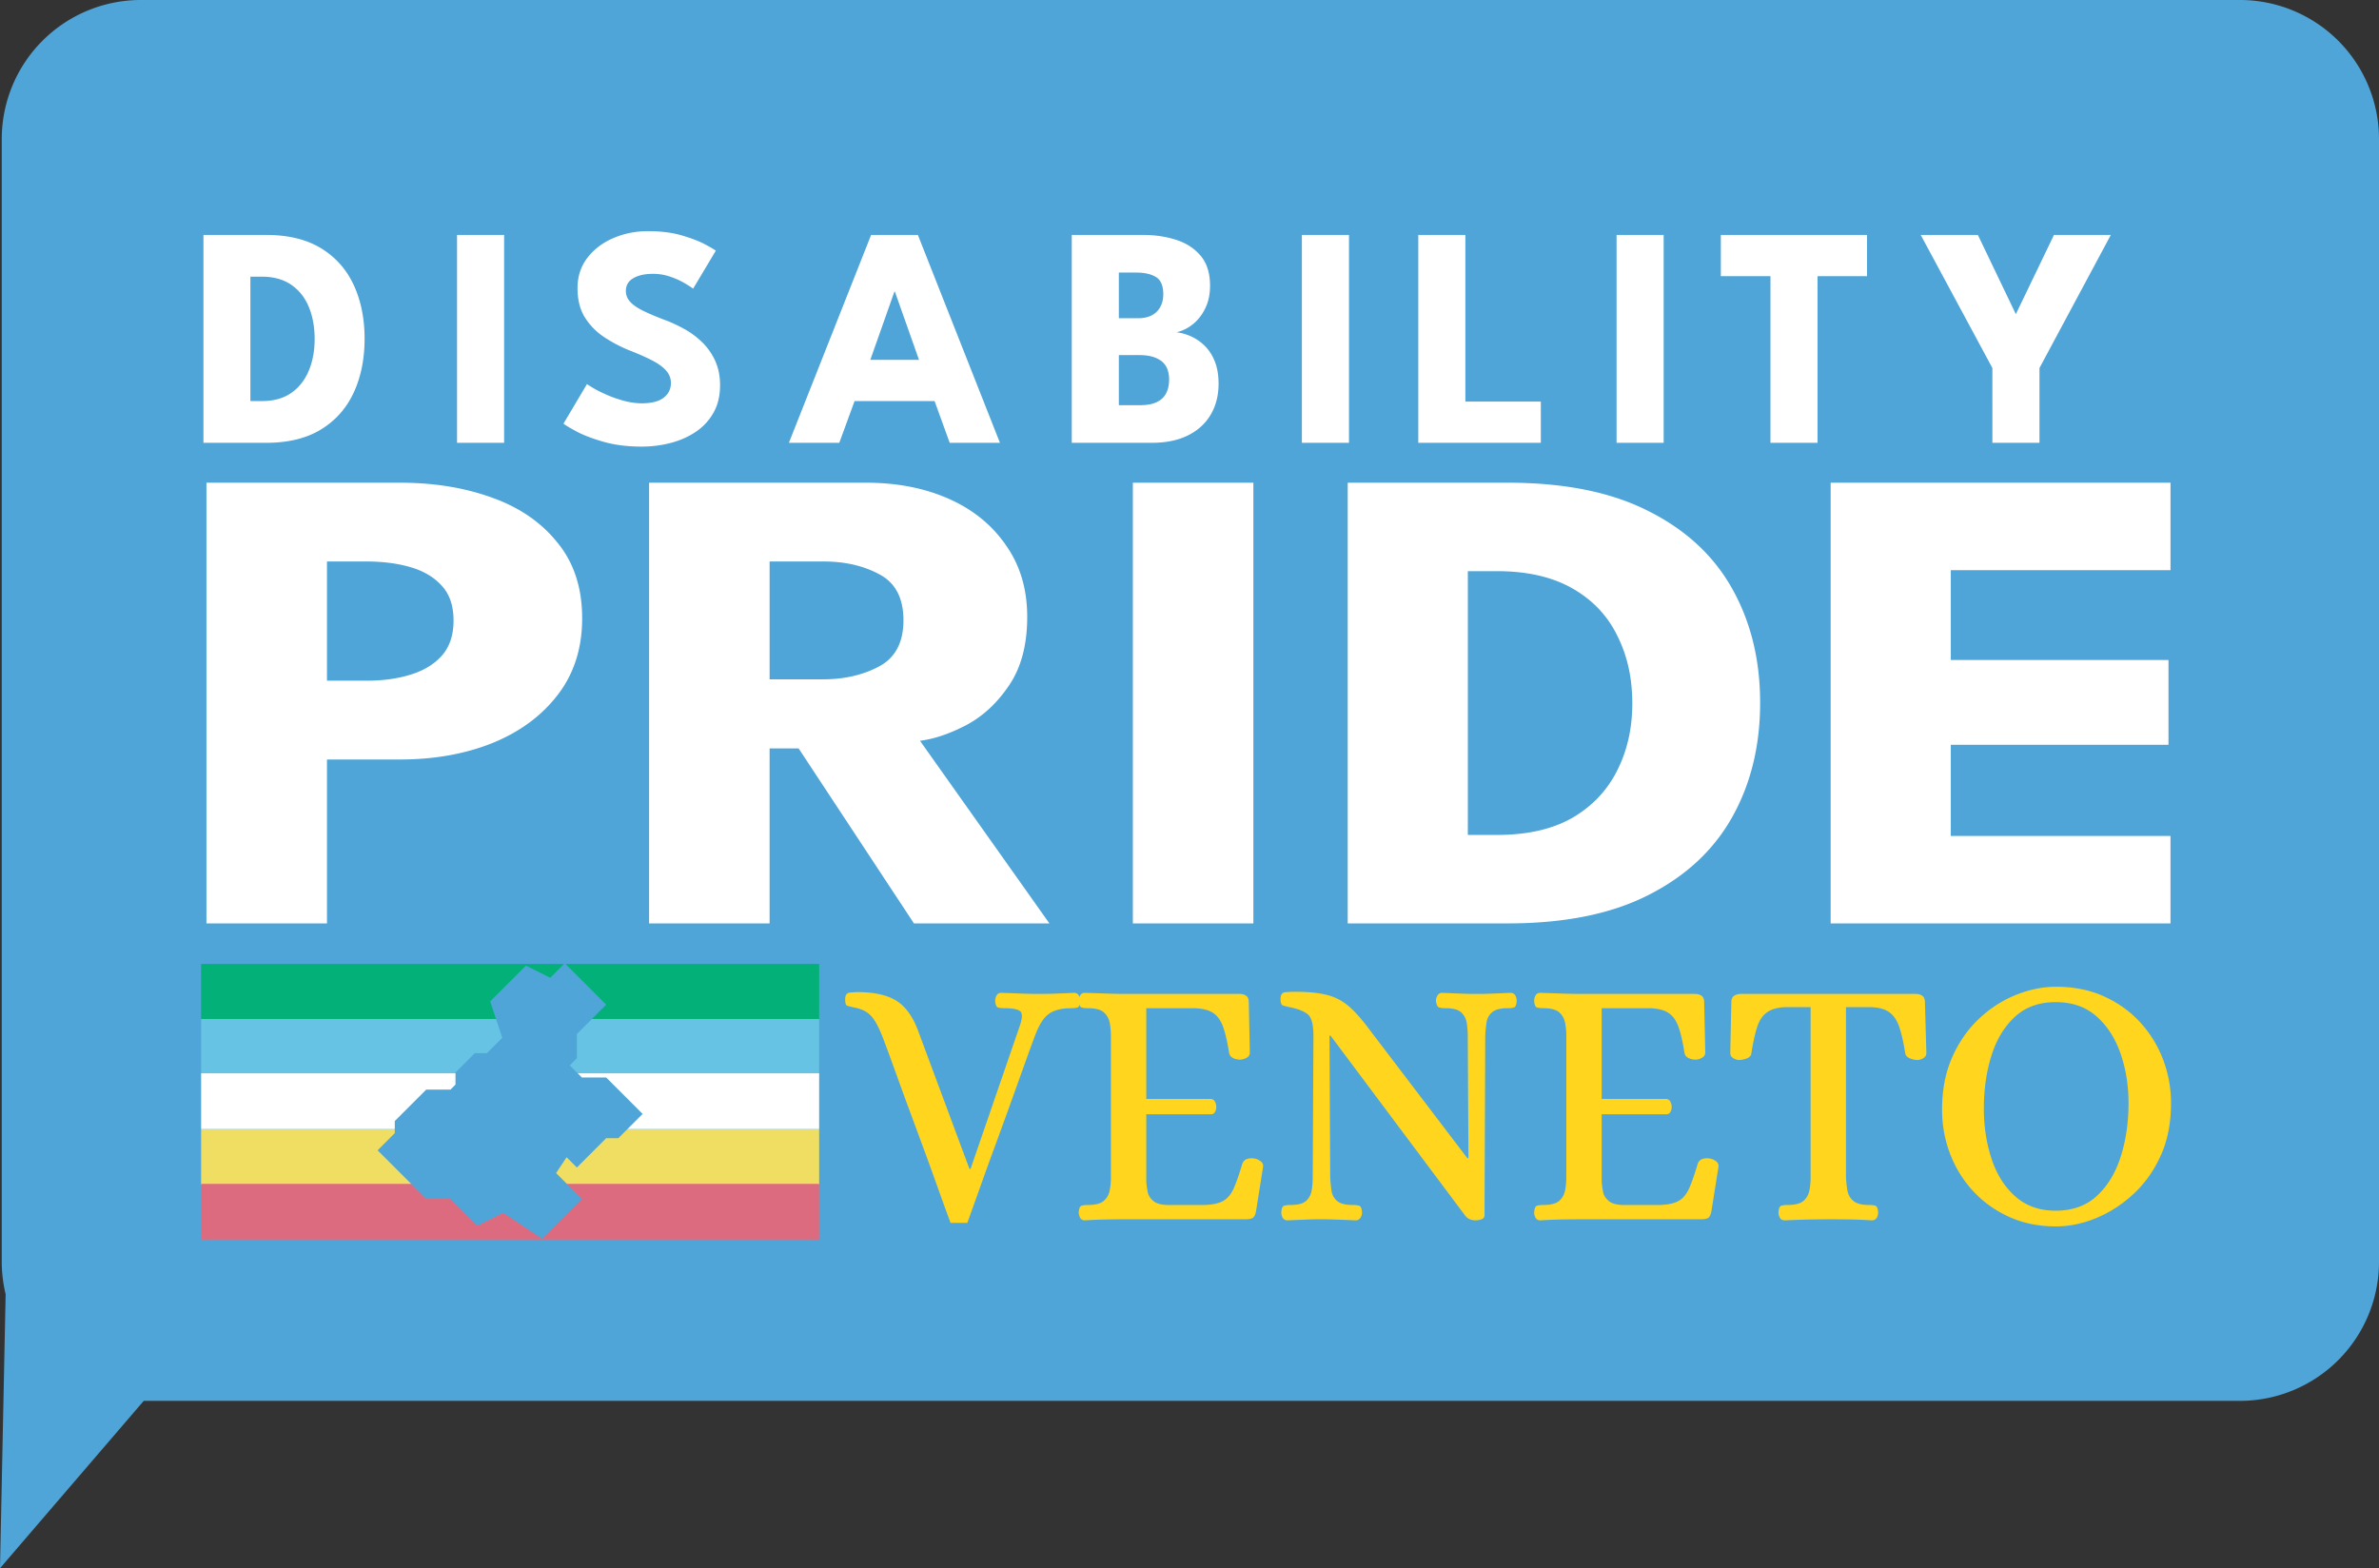
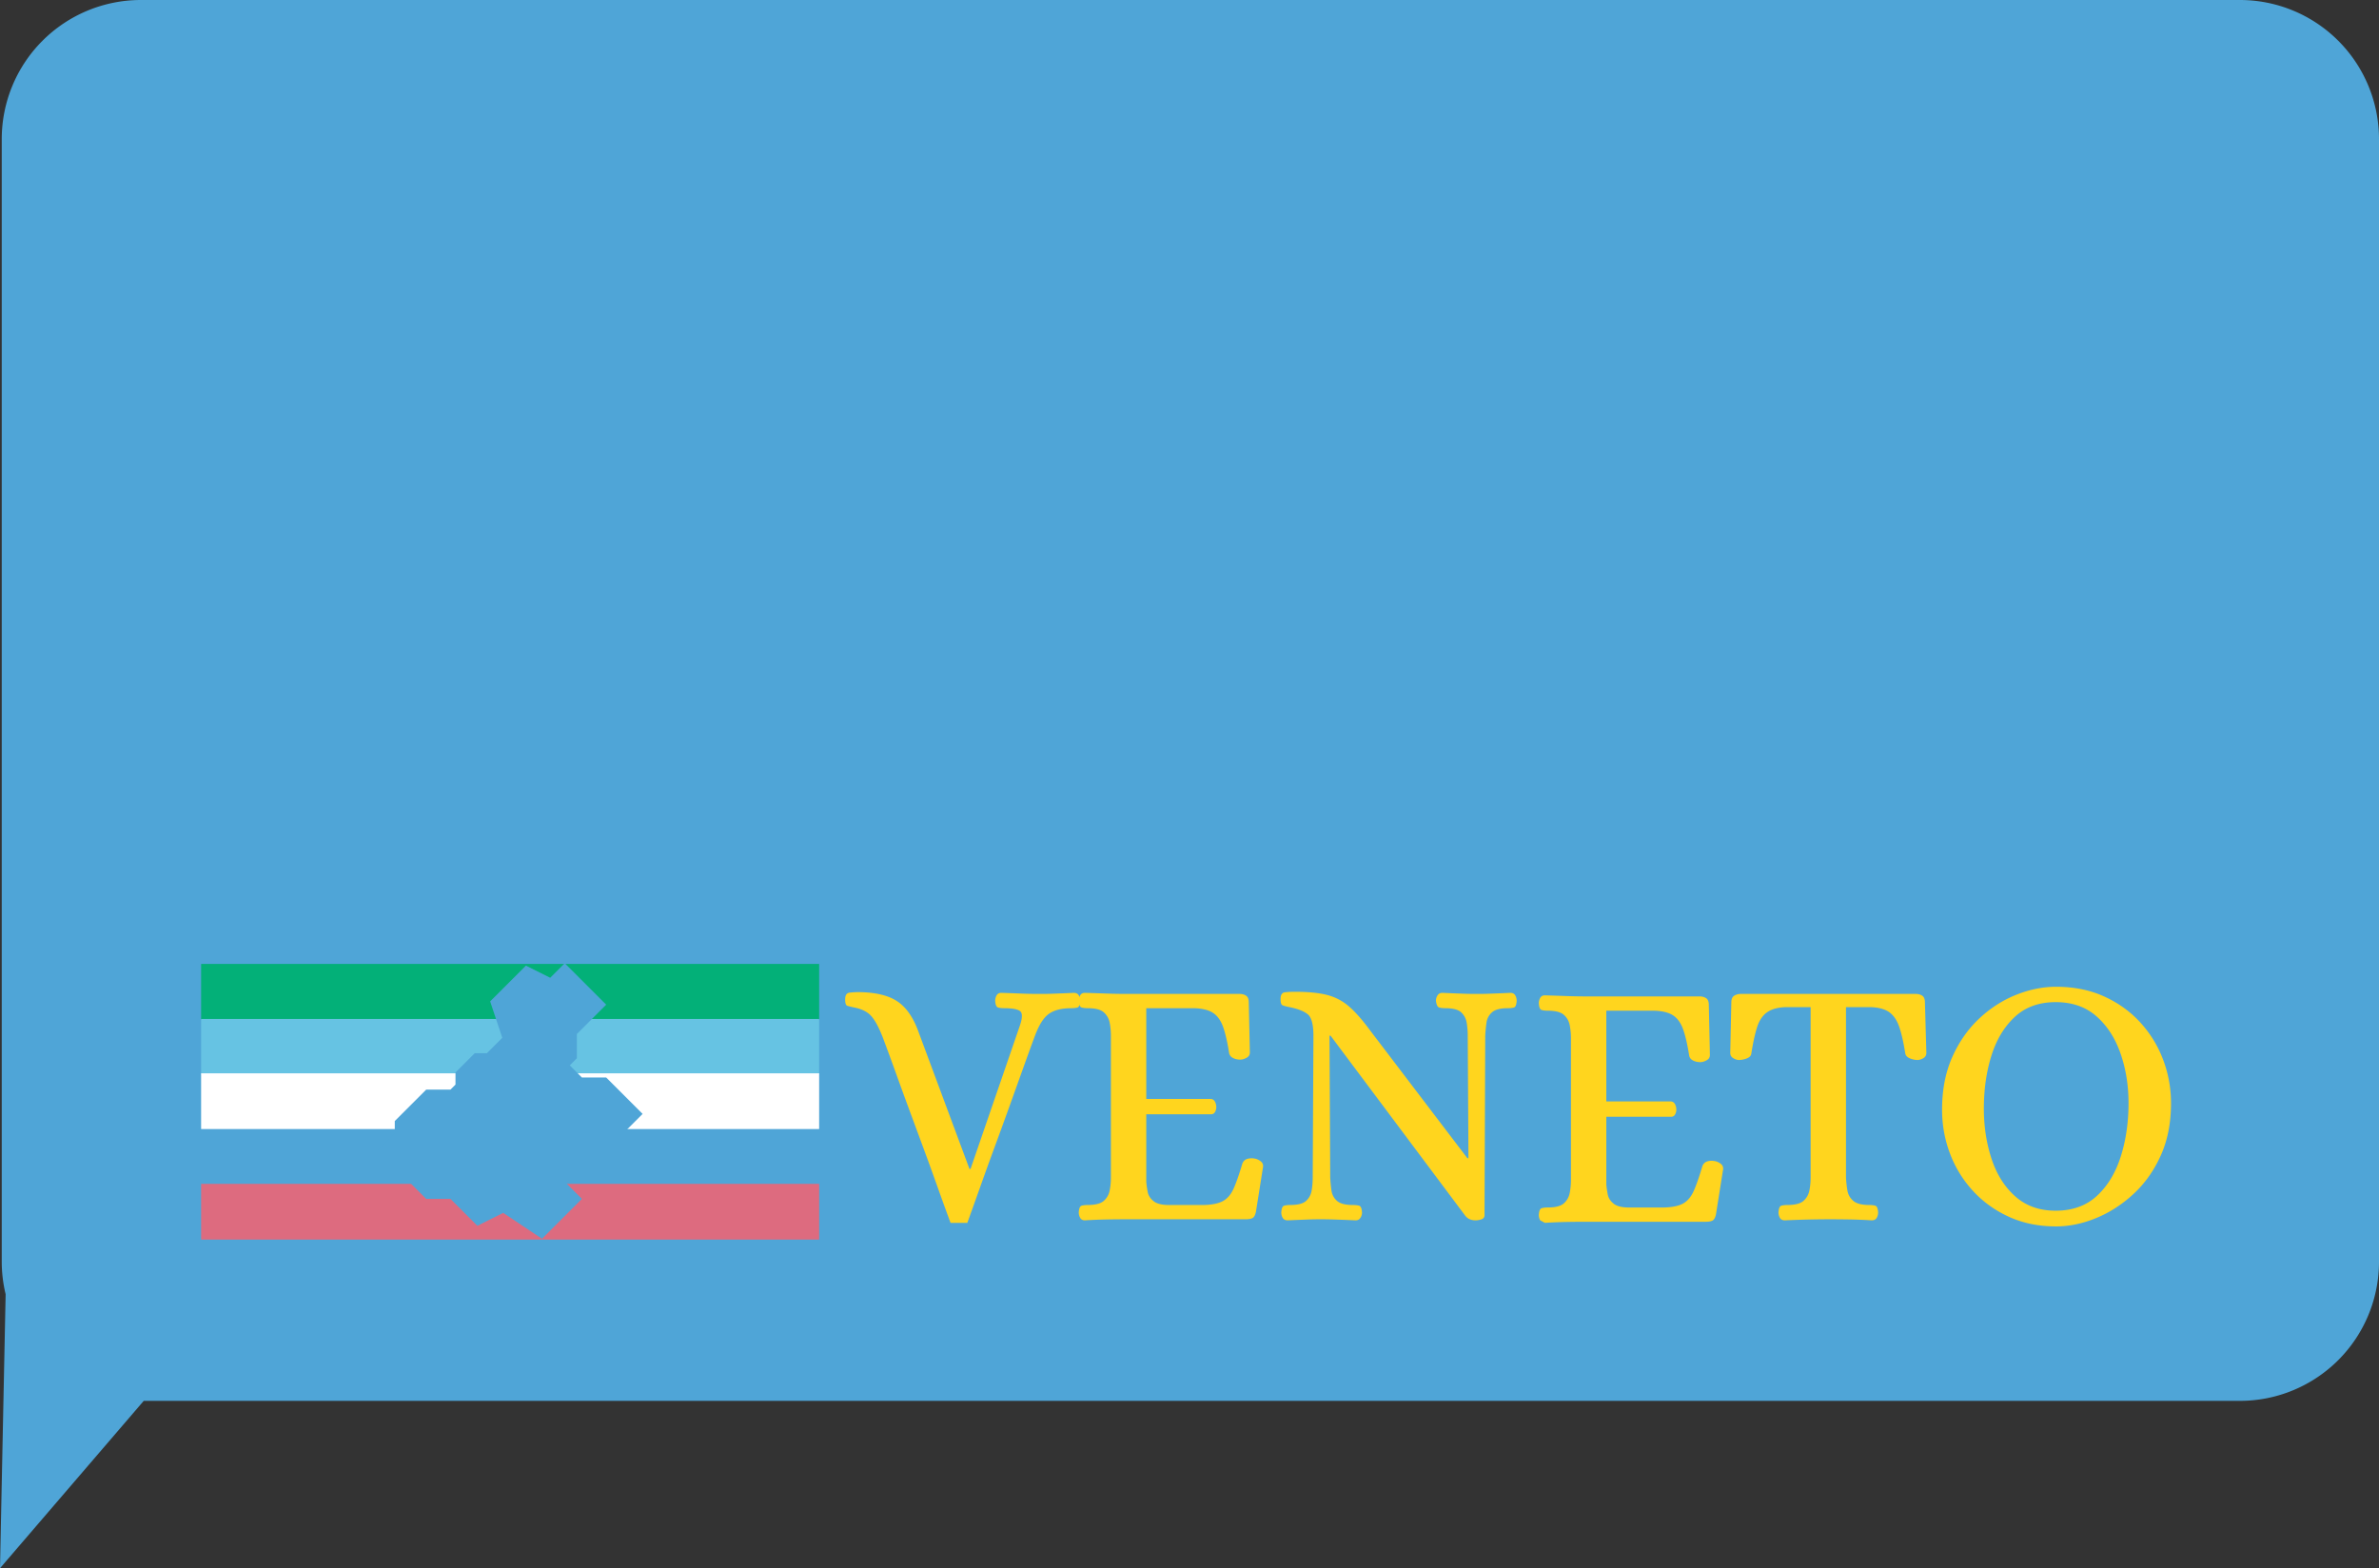
<svg xmlns="http://www.w3.org/2000/svg" viewBox="0 0 480.681 316.913">
  <rect x="0" y="0" width="480.681" height="316.913" fill="#333333" stroke="none" />
  <g fill="none" fill-rule="evenodd">
    <path d="M472.448 8.233A28.11 28.11 0 0 0 452.571 0H28.464A28.11 28.11 0 0 0 .354 28.11v226.869c0 2.231.271 4.433.784 6.566L0 316.913l29.04-33.824h423.531a28.11 28.11 0 0 0 28.11-28.11V28.11a28.11 28.11 0 0 0-8.233-19.877" fill="#4FA5D7" />
-     <path d="M50.592 55.91v25.142h2.291c2.398 0 4.38-.546 5.951-1.639 1.57-1.092 2.753-2.588 3.55-4.487.794-1.899 1.193-4.037 1.193-6.413 0-2.397-.387-4.545-1.163-6.445-.775-1.898-1.956-3.4-3.547-4.503-1.591-1.103-3.586-1.655-5.983-1.655h-2.292Zm-9.484-8.434h12.635c4.475 0 8.183.897 11.122 2.69s5.14 4.27 6.604 7.431c1.464 3.162 2.196 6.78 2.196 10.852 0 4.095-.733 7.723-2.197 10.884-1.463 3.162-3.665 5.644-6.603 7.448-2.938 1.803-6.646 2.705-11.122 2.705H41.106v-42.01ZM92.344 89.485h9.516V47.476h-9.516zM130.915 46.713c2.61 0 4.89.287 6.843.86 1.95.572 3.52 1.177 4.71 1.813 1.188.637 1.909 1.061 2.164 1.273l-4.583 7.67c-.34-.255-.918-.625-1.735-1.114-.816-.487-1.782-.923-2.896-1.305a10.66 10.66 0 0 0-3.484-.572c-1.634 0-2.955.292-3.963.875s-1.512 1.448-1.512 2.594c0 .785.27 1.49.812 2.116.54.626 1.369 1.22 2.482 1.782 1.115.563 2.53 1.173 4.249 1.83a29.113 29.113 0 0 1 4.424 2.037 16.49 16.49 0 0 1 3.644 2.785 12.332 12.332 0 0 1 2.498 3.707c.615 1.4.923 2.992.923 4.774 0 2.122-.435 3.962-1.305 5.521a11.247 11.247 0 0 1-3.548 3.867c-1.496 1.02-3.194 1.778-5.092 2.276-1.9.498-3.867.748-5.904.748-2.886 0-5.47-.329-7.75-.987-2.28-.657-4.121-1.368-5.521-2.132-1.4-.764-2.24-1.273-2.514-1.528l4.742-7.988c.254.191.748.5 1.48.923.732.425 1.628.865 2.689 1.321 1.06.457 2.19.843 3.389 1.162 1.199.317 2.382.477 3.549.477 1.952 0 3.416-.377 4.392-1.13.975-.753 1.463-1.745 1.463-2.976 0-.91-.307-1.729-.922-2.45-.616-.72-1.54-1.405-2.77-2.053-1.23-.647-2.768-1.33-4.614-2.052a28.901 28.901 0 0 1-5.172-2.706 13.025 13.025 0 0 1-3.898-3.978c-.998-1.59-1.496-3.565-1.496-5.919 0-2.355.663-4.397 1.989-6.126s3.076-3.06 5.252-3.995c2.174-.933 4.503-1.4 6.985-1.4M175.85 72.714h9.834l-4.869-13.78h-.096l-4.869 13.78Zm.16-25.237h9.451l16.581 42.01H191.89l-3.055-8.435h-16.168l-3.087 8.434h-10.184l16.613-42.009ZM226.067 81.88h4.33c1.357 0 2.466-.207 3.325-.62.858-.414 1.49-1.008 1.893-1.782.403-.775.605-1.703.605-2.785 0-1.697-.525-2.944-1.576-3.74-1.05-.795-2.519-1.193-4.407-1.193h-4.17v10.12Zm0-17.567h3.851c1.125 0 2.064-.202 2.816-.605a4.098 4.098 0 0 0 1.72-1.703c.391-.731.588-1.575.588-2.53 0-1.718-.488-2.88-1.464-3.485-.976-.604-2.313-.906-4.01-.906h-3.5v9.229Zm-9.516-16.836h14.418c2.398 0 4.62.329 6.668.987 2.047.658 3.702 1.734 4.964 3.23 1.262 1.496 1.893 3.517 1.893 6.063 0 1.676-.313 3.172-.939 4.487-.626 1.316-1.453 2.392-2.482 3.23-1.029.839-2.149 1.396-3.358 1.67 1.061.129 2.095.43 3.103.908a9.458 9.458 0 0 1 2.737 1.974c.817.838 1.464 1.877 1.941 3.118.478 1.24.718 2.71.718 4.408 0 2.355-.525 4.429-1.577 6.222-1.05 1.793-2.577 3.193-4.583 4.2-2.005 1.009-4.46 1.512-7.367 1.512h-16.136v-42.01ZM263.047 89.485h9.516V47.476h-9.516zM286.565 47.477h9.516v33.671h15.244v8.338h-24.76zM326.631 89.485h9.516V47.476h-9.516zM357.723 55.815h-10.025v-8.338h29.534v8.338h-9.993v33.671h-9.516zM402.563 74.369l-14.48-26.892h11.552l7.67 16.008 7.702-16.008h11.489l-14.417 26.892v15.117h-9.516zM41.711 186.602V97.546H80.81c6.9 0 13.112 1.014 18.651 3.034 5.54 1.983 9.941 5.017 13.2 9.108 3.308 4.047 4.966 9.13 4.966 15.248 0 6.075-1.658 11.244-4.967 15.516-3.258 4.23-7.66 7.472-13.199 9.717-5.539 2.208-11.75 3.31-18.65 3.31H66.067v33.123H41.711Zm24.357-73.135v24.09h7.978c3.316 0 6.278-.406 8.884-1.217 2.657-.81 4.78-2.093 6.35-3.845 1.578-1.803 2.36-4.163 2.36-7.088 0-2.969-.782-5.308-2.36-7.016-1.57-1.752-3.693-3.012-6.35-3.78-2.606-.76-5.568-1.144-8.884-1.144h-7.978Zm65.083 73.135V97.546h43.818c6.25 0 11.81 1.08 16.697 3.236 4.887 2.158 8.746 5.286 11.57 9.377 2.874 4.054 4.315 8.883 4.315 14.51 0 5.625-1.224 10.23-3.664 13.828-2.389 3.555-5.27 6.234-8.637 8.03-3.367 1.752-6.488 2.81-9.362 3.171l26.145 36.904h-27.369l-23.299-35.355H155.5v35.355h-24.349Zm24.35-73.135v23.814h10.751c4.344 0 8.145-.876 11.404-2.628 3.258-1.753 4.887-4.859 4.887-9.31 0-4.454-1.6-7.53-4.8-9.247-3.208-1.752-6.98-2.629-11.324-2.629H155.5Zm73.394 73.135h24.35V97.546h-24.35v89.056Zm43.413 0V97.546h32.336c11.461 0 20.932 1.911 28.425 5.734 7.552 3.78 13.2 9.022 16.943 15.72 3.75 6.704 5.626 14.371 5.626 23.01 0 8.68-1.876 16.37-5.626 23.074-3.743 6.697-9.39 11.961-16.943 15.784-7.493 3.823-16.964 5.734-28.425 5.734h-32.336Zm30.135-71.18h-5.865v53.304h5.865c6.14 0 11.215-1.152 15.233-3.447 4.02-2.338 7.031-5.51 9.044-9.506 2.063-4.048 3.091-8.595 3.091-13.634 0-5.083-.999-9.622-3.012-13.626-1.955-4.048-4.967-7.24-9.043-9.579-4.069-2.339-9.173-3.512-15.313-3.512Zm67.444 71.18V97.546h68.667v17.674h-44.39v18.151h43.984v17.138h-43.985v18.42h44.391v17.673h-68.667Z" fill="#FFF" />
    <path d="M192.058 247.115a655.211 655.211 0 0 1-2.706-7.47 645.87 645.87 0 0 0-2.67-7.362l-2.96-8.011a814.373 814.373 0 0 1-2.67-7.325 548.069 548.069 0 0 0-2.707-7.362c-.77-1.972-1.54-3.392-2.309-4.258-.77-.866-1.925-1.443-3.464-1.733-.675-.144-1.144-.263-1.408-.36-.265-.096-.397-.53-.397-1.3 0-.817.29-1.262.866-1.335a16.557 16.557 0 0 1 2.021-.108c3.223.049 5.725.639 7.506 1.769 1.78 1.13 3.2 3.067 4.258 5.81l10.465 28.147h.217l9.96-28.941c.53-1.54.552-2.514.072-2.924-.482-.408-1.564-.613-3.248-.613-.48 0-.89-.047-1.227-.145-.337-.095-.53-.552-.577-1.371 0-.384.096-.745.29-1.082.19-.336.504-.505.937-.505 1.54.048 2.875.097 4.005.144 1.13.048 2.418.072 3.862.072.962 0 1.756-.011 2.382-.036l1.912-.072c.65-.024 1.48-.06 2.49-.108.48 0 .817.169 1.01.505.192.337.29.698.29 1.082-.05.819-.23 1.276-.542 1.37-.314.099-.734.146-1.263.146-1.83 0-3.273.337-4.33 1.01-1.06.675-1.974 1.974-2.743 3.898 0-.048-.253.613-.758 1.985-.505 1.37-1.167 3.2-1.985 5.484-.819 2.287-1.72 4.8-2.706 7.543-.987 2.742-1.985 5.485-2.996 8.227a650.229 650.229 0 0 0-2.742 7.579 1254.77 1254.77 0 0 1-2.742 7.65h-3.393Z" fill="#FFD51E" />
-     <path d="M219.193 246.61c-.433 0-.747-.17-.938-.505a2.137 2.137 0 0 1-.289-1.082c.047-.818.24-1.275.577-1.372.337-.096.746-.144 1.227-.144 1.54 0 2.622-.276 3.248-.83a3.686 3.686 0 0 0 1.191-2.093c.168-.842.253-1.72.253-2.635v-28.652c0-.914-.085-1.792-.253-2.635a3.692 3.692 0 0 0-1.191-2.093c-.626-.552-1.708-.83-3.248-.83-.481 0-.89-.047-1.227-.144-.337-.096-.53-.552-.577-1.371 0-.385.096-.746.289-1.083.191-.336.505-.505.938-.505 1.587.048 3.055.097 4.402.144 1.347.049 2.743.073 4.186.073h22.663c.529 0 .974.12 1.335.36.361.242.541.698.541 1.372l.217 10.104c0 .482-.229.842-.686 1.083-.458.24-.878.36-1.263.36-.53 0-1.01-.108-1.443-.324-.433-.217-.699-.542-.794-.975-.337-2.165-.734-3.91-1.191-5.232-.458-1.323-1.131-2.285-2.021-2.887-.891-.602-2.177-.926-3.861-.975h-9.671v18.332h13.063c.384.049.661.242.83.578.168.337.253.698.253 1.082 0 .337-.085.662-.253.975-.169.313-.446.469-.83.469h-13.063v13.64c.047.627.144 1.312.288 2.057.145.747.565 1.384 1.263 1.913.697.53 1.865.77 3.501.722h6.639c1.685-.047 2.971-.325 3.862-.83.889-.505 1.599-1.36 2.129-2.563.529-1.201 1.106-2.861 1.732-4.98.192-.48.517-.793.975-.938a3.047 3.047 0 0 1 1.479-.072c.385.049.781.217 1.191.506.408.288.589.674.541 1.154l-1.443 9.094c-.145.674-.374 1.095-.686 1.263-.313.169-.782.253-1.407.253h-23.817c-1.444 0-2.851.01-4.223.036-1.371.023-2.851.083-4.438.18M260.184 246.61c-.48 0-.818-.17-1.01-.505a2.137 2.137 0 0 1-.289-1.082c.048-.818.24-1.275.577-1.372.336-.096.746-.144 1.227-.144 1.54 0 2.61-.276 3.212-.83.601-.553.974-1.251 1.12-2.093.143-.842.215-1.72.215-2.635l.145-28.652c0-2.261-.386-3.705-1.155-4.331-.77-.625-1.998-1.106-3.68-1.443-.723-.144-1.204-.276-1.445-.397-.24-.12-.36-.541-.36-1.263 0-.818.288-1.263.866-1.336.577-.071 1.25-.107 2.02-.107 2.695 0 4.872.216 6.532.649a10.769 10.769 0 0 1 4.403 2.31c1.274 1.107 2.658 2.67 4.15 4.69l19.775 25.983h.217l-.145-24.755c0-.914-.072-1.792-.216-2.635-.144-.841-.518-1.54-1.119-2.093-.602-.552-1.672-.83-3.21-.83-.483 0-.893-.047-1.228-.144-.338-.096-.554-.552-.65-1.371 0-.385.108-.746.325-1.083.216-.336.541-.505.974-.505 1.058.048 1.913.084 2.562.108l1.95.073c.65.024 1.454.036 2.417.036.962 0 1.756-.012 2.382-.036l1.912-.073c.65-.024 1.48-.06 2.49-.108.48 0 .818.169 1.011.505.191.337.288.698.288 1.083-.048.819-.229 1.275-.54 1.37-.315.098-.735.145-1.264.145-1.492 0-2.55.278-3.176.83a3.332 3.332 0 0 0-1.118 2.093 29.04 29.04 0 0 0-.253 2.635l-.144 36.375c-.049.386-.278.638-.686.758-.41.119-.783.18-1.119.18-.914 0-1.612-.312-2.093-.938l-27.209-36.375h-.217l.145 28.652c.047.915.132 1.793.252 2.635.12.842.493 1.54 1.12 2.093.624.554 1.683.83 3.175.83.53 0 .962.048 1.3.144.335.097.528.554.576 1.372 0 .385-.108.746-.324 1.082-.217.336-.542.505-.975.505-1.01-.048-1.865-.084-2.562-.108-.698-.025-1.37-.05-2.02-.072a65.155 65.155 0 0 0-2.419-.036c-.963 0-1.744.01-2.345.036l-1.84.072c-.627.024-1.469.06-2.527.108M311.208 246.61c-.433 0-.747-.17-.938-.505a2.137 2.137 0 0 1-.29-1.082c.048-.818.24-1.275.578-1.372.337-.096.746-.144 1.227-.144 1.54 0 2.622-.276 3.248-.83a3.686 3.686 0 0 0 1.19-2.093c.169-.842.254-1.72.254-2.635v-28.652c0-.914-.085-1.792-.253-2.635a3.692 3.692 0 0 0-1.191-2.093c-.626-.552-1.708-.83-3.248-.83-.481 0-.89-.047-1.227-.144-.337-.096-.53-.552-.577-1.371 0-.385.096-.746.289-1.083.19-.336.505-.505.938-.505 1.587.048 3.055.097 4.402.144 1.347.049 2.743.073 4.186.073h22.663c.529 0 .974.12 1.335.36.36.242.54.698.54 1.372l.218 10.104c0 .482-.23.842-.686 1.083-.458.24-.878.36-1.263.36-.53 0-1.01-.108-1.443-.324-.433-.217-.7-.542-.794-.975-.337-2.165-.734-3.91-1.191-5.232-.458-1.323-1.131-2.285-2.021-2.887-.891-.602-2.177-.926-3.861-.975h-9.671v18.332h13.063c.384.049.66.242.83.578.168.337.253.698.253 1.082 0 .337-.085.662-.253.975-.17.313-.446.469-.83.469h-13.063v13.64c.047.627.144 1.312.288 2.057.145.747.565 1.384 1.263 1.913.697.53 1.865.77 3.5.722h6.64c1.685-.047 2.97-.325 3.862-.83.889-.505 1.599-1.36 2.129-2.563.529-1.201 1.106-2.861 1.732-4.98.192-.48.517-.793.975-.938a3.047 3.047 0 0 1 1.479-.072c.385.049.78.217 1.19.506.409.288.59.674.542 1.154l-1.443 9.094c-.145.674-.374 1.095-.686 1.263-.313.169-.782.253-1.407.253h-23.817c-1.444 0-2.851.01-4.223.036-1.371.023-2.851.083-4.438.18M360.644 246.61c-.481 0-.82-.17-1.01-.505a2.137 2.137 0 0 1-.29-1.082c.049-.818.24-1.275.578-1.372.336-.096.746-.144 1.227-.144 1.539 0 2.622-.276 3.248-.83a3.691 3.691 0 0 0 1.19-2.093c.169-.842.253-1.72.253-2.635v-34.426h-4.98c-1.636.048-2.911.397-3.824 1.046-.915.65-1.588 1.66-2.021 3.032-.433 1.37-.82 3.139-1.155 5.304-.05.434-.35.758-.903.975a4.443 4.443 0 0 1-1.623.324c-.337 0-.711-.12-1.12-.361-.408-.24-.612-.601-.612-1.082l.216-10.176c0-.674.192-1.13.577-1.371.385-.241.842-.361 1.372-.361h35.292c.529 0 .974.12 1.335.36.362.242.542.698.542 1.372l.289 10.176c0 .48-.206.843-.614 1.082-.41.242-.806.36-1.191.36-.481 0-.986-.107-1.516-.323-.53-.217-.842-.541-.937-.975-.338-2.165-.735-3.933-1.192-5.304-.457-1.372-1.131-2.382-2.021-3.032-.891-.65-2.178-.998-3.861-1.046h-4.907v34.426c.047.915.145 1.793.287 2.635.145.842.543 1.54 1.192 2.093.65.554 1.72.83 3.213.83.48 0 .888.048 1.226.144.336.097.53.554.576 1.372 0 .385-.095.746-.287 1.082-.193.336-.531.505-1.011.505a94.904 94.904 0 0 0-4.366-.18 227.763 227.763 0 0 0-4.15-.036c-2.887 0-5.895.072-9.022.216M415.348 244.661c3.416 0 6.207-1.01 8.372-3.03 2.166-2.022 3.765-4.68 4.8-7.977 1.034-3.295 1.552-6.868 1.552-10.717 0-3.609-.54-6.965-1.624-10.068-1.082-3.104-2.706-5.605-4.87-7.506-2.168-1.9-4.91-2.85-8.23-2.85-3.368 0-6.123.998-8.264 2.994-2.14 1.997-3.716 4.62-4.727 7.867-1.01 3.247-1.516 6.796-1.516 10.645 0 3.61.517 6.99 1.552 10.141 1.034 3.151 2.635 5.69 4.8 7.614 2.165 1.925 4.883 2.887 8.155 2.887m.072 3.175c-3.512 0-6.688-.649-9.526-1.948-2.84-1.299-5.269-3.055-7.29-5.269a23.16 23.16 0 0 1-4.619-7.542c-1.059-2.815-1.587-5.76-1.587-8.84 0-3.994.685-7.53 2.056-10.61 1.372-3.079 3.187-5.677 5.45-7.796 2.26-2.116 4.751-3.716 7.47-4.799 2.717-1.082 5.4-1.624 8.046-1.624 3.61 0 6.845.65 9.708 1.95 2.862 1.298 5.305 3.055 7.325 5.267a23.206 23.206 0 0 1 4.62 7.543 24.741 24.741 0 0 1 1.587 8.77c0 3.993-.698 7.53-2.092 10.608-1.397 3.08-3.248 5.678-5.558 7.795-2.309 2.118-4.824 3.73-7.542 4.836-2.719 1.106-5.402 1.66-8.048 1.66" fill="#FFD51E" />
+     <path d="M219.193 246.61c-.433 0-.747-.17-.938-.505a2.137 2.137 0 0 1-.289-1.082c.047-.818.24-1.275.577-1.372.337-.096.746-.144 1.227-.144 1.54 0 2.622-.276 3.248-.83a3.686 3.686 0 0 0 1.191-2.093c.168-.842.253-1.72.253-2.635v-28.652c0-.914-.085-1.792-.253-2.635a3.692 3.692 0 0 0-1.191-2.093c-.626-.552-1.708-.83-3.248-.83-.481 0-.89-.047-1.227-.144-.337-.096-.53-.552-.577-1.371 0-.385.096-.746.289-1.083.191-.336.505-.505.938-.505 1.587.048 3.055.097 4.402.144 1.347.049 2.743.073 4.186.073h22.663c.529 0 .974.12 1.335.36.361.242.541.698.541 1.372l.217 10.104c0 .482-.229.842-.686 1.083-.458.24-.878.36-1.263.36-.53 0-1.01-.108-1.443-.324-.433-.217-.699-.542-.794-.975-.337-2.165-.734-3.91-1.191-5.232-.458-1.323-1.131-2.285-2.021-2.887-.891-.602-2.177-.926-3.861-.975h-9.671v18.332h13.063c.384.049.661.242.83.578.168.337.253.698.253 1.082 0 .337-.085.662-.253.975-.169.313-.446.469-.83.469h-13.063v13.64c.047.627.144 1.312.288 2.057.145.747.565 1.384 1.263 1.913.697.53 1.865.77 3.501.722h6.639c1.685-.047 2.971-.325 3.862-.83.889-.505 1.599-1.36 2.129-2.563.529-1.201 1.106-2.861 1.732-4.98.192-.48.517-.793.975-.938a3.047 3.047 0 0 1 1.479-.072c.385.049.781.217 1.191.506.408.288.589.674.541 1.154l-1.443 9.094c-.145.674-.374 1.095-.686 1.263-.313.169-.782.253-1.407.253h-23.817c-1.444 0-2.851.01-4.223.036-1.371.023-2.851.083-4.438.18M260.184 246.61c-.48 0-.818-.17-1.01-.505a2.137 2.137 0 0 1-.289-1.082c.048-.818.24-1.275.577-1.372.336-.096.746-.144 1.227-.144 1.54 0 2.61-.276 3.212-.83.601-.553.974-1.251 1.12-2.093.143-.842.215-1.72.215-2.635l.145-28.652c0-2.261-.386-3.705-1.155-4.331-.77-.625-1.998-1.106-3.68-1.443-.723-.144-1.204-.276-1.445-.397-.24-.12-.36-.541-.36-1.263 0-.818.288-1.263.866-1.336.577-.071 1.25-.107 2.02-.107 2.695 0 4.872.216 6.532.649a10.769 10.769 0 0 1 4.403 2.31c1.274 1.107 2.658 2.67 4.15 4.69l19.775 25.983h.217l-.145-24.755c0-.914-.072-1.792-.216-2.635-.144-.841-.518-1.54-1.119-2.093-.602-.552-1.672-.83-3.21-.83-.483 0-.893-.047-1.228-.144-.338-.096-.554-.552-.65-1.371 0-.385.108-.746.325-1.083.216-.336.541-.505.974-.505 1.058.048 1.913.084 2.562.108l1.95.073c.65.024 1.454.036 2.417.036.962 0 1.756-.012 2.382-.036l1.912-.073c.65-.024 1.48-.06 2.49-.108.48 0 .818.169 1.011.505.191.337.288.698.288 1.083-.048.819-.229 1.275-.54 1.37-.315.098-.735.145-1.264.145-1.492 0-2.55.278-3.176.83a3.332 3.332 0 0 0-1.118 2.093 29.04 29.04 0 0 0-.253 2.635l-.144 36.375c-.049.386-.278.638-.686.758-.41.119-.783.18-1.119.18-.914 0-1.612-.312-2.093-.938l-27.209-36.375h-.217l.145 28.652c.047.915.132 1.793.252 2.635.12.842.493 1.54 1.12 2.093.624.554 1.683.83 3.175.83.53 0 .962.048 1.3.144.335.097.528.554.576 1.372 0 .385-.108.746-.324 1.082-.217.336-.542.505-.975.505-1.01-.048-1.865-.084-2.562-.108-.698-.025-1.37-.05-2.02-.072a65.155 65.155 0 0 0-2.419-.036c-.963 0-1.744.01-2.345.036l-1.84.072c-.627.024-1.469.06-2.527.108M311.208 246.61a2.137 2.137 0 0 1-.29-1.082c.048-.818.24-1.275.578-1.372.337-.096.746-.144 1.227-.144 1.54 0 2.622-.276 3.248-.83a3.686 3.686 0 0 0 1.19-2.093c.169-.842.254-1.72.254-2.635v-28.652c0-.914-.085-1.792-.253-2.635a3.692 3.692 0 0 0-1.191-2.093c-.626-.552-1.708-.83-3.248-.83-.481 0-.89-.047-1.227-.144-.337-.096-.53-.552-.577-1.371 0-.385.096-.746.289-1.083.19-.336.505-.505.938-.505 1.587.048 3.055.097 4.402.144 1.347.049 2.743.073 4.186.073h22.663c.529 0 .974.12 1.335.36.36.242.54.698.54 1.372l.218 10.104c0 .482-.23.842-.686 1.083-.458.24-.878.36-1.263.36-.53 0-1.01-.108-1.443-.324-.433-.217-.7-.542-.794-.975-.337-2.165-.734-3.91-1.191-5.232-.458-1.323-1.131-2.285-2.021-2.887-.891-.602-2.177-.926-3.861-.975h-9.671v18.332h13.063c.384.049.66.242.83.578.168.337.253.698.253 1.082 0 .337-.085.662-.253.975-.17.313-.446.469-.83.469h-13.063v13.64c.047.627.144 1.312.288 2.057.145.747.565 1.384 1.263 1.913.697.53 1.865.77 3.5.722h6.64c1.685-.047 2.97-.325 3.862-.83.889-.505 1.599-1.36 2.129-2.563.529-1.201 1.106-2.861 1.732-4.98.192-.48.517-.793.975-.938a3.047 3.047 0 0 1 1.479-.072c.385.049.78.217 1.19.506.409.288.59.674.542 1.154l-1.443 9.094c-.145.674-.374 1.095-.686 1.263-.313.169-.782.253-1.407.253h-23.817c-1.444 0-2.851.01-4.223.036-1.371.023-2.851.083-4.438.18M360.644 246.61c-.481 0-.82-.17-1.01-.505a2.137 2.137 0 0 1-.29-1.082c.049-.818.24-1.275.578-1.372.336-.096.746-.144 1.227-.144 1.539 0 2.622-.276 3.248-.83a3.691 3.691 0 0 0 1.19-2.093c.169-.842.253-1.72.253-2.635v-34.426h-4.98c-1.636.048-2.911.397-3.824 1.046-.915.65-1.588 1.66-2.021 3.032-.433 1.37-.82 3.139-1.155 5.304-.05.434-.35.758-.903.975a4.443 4.443 0 0 1-1.623.324c-.337 0-.711-.12-1.12-.361-.408-.24-.612-.601-.612-1.082l.216-10.176c0-.674.192-1.13.577-1.371.385-.241.842-.361 1.372-.361h35.292c.529 0 .974.12 1.335.36.362.242.542.698.542 1.372l.289 10.176c0 .48-.206.843-.614 1.082-.41.242-.806.36-1.191.36-.481 0-.986-.107-1.516-.323-.53-.217-.842-.541-.937-.975-.338-2.165-.735-3.933-1.192-5.304-.457-1.372-1.131-2.382-2.021-3.032-.891-.65-2.178-.998-3.861-1.046h-4.907v34.426c.047.915.145 1.793.287 2.635.145.842.543 1.54 1.192 2.093.65.554 1.72.83 3.213.83.48 0 .888.048 1.226.144.336.097.53.554.576 1.372 0 .385-.095.746-.287 1.082-.193.336-.531.505-1.011.505a94.904 94.904 0 0 0-4.366-.18 227.763 227.763 0 0 0-4.15-.036c-2.887 0-5.895.072-9.022.216M415.348 244.661c3.416 0 6.207-1.01 8.372-3.03 2.166-2.022 3.765-4.68 4.8-7.977 1.034-3.295 1.552-6.868 1.552-10.717 0-3.609-.54-6.965-1.624-10.068-1.082-3.104-2.706-5.605-4.87-7.506-2.168-1.9-4.91-2.85-8.23-2.85-3.368 0-6.123.998-8.264 2.994-2.14 1.997-3.716 4.62-4.727 7.867-1.01 3.247-1.516 6.796-1.516 10.645 0 3.61.517 6.99 1.552 10.141 1.034 3.151 2.635 5.69 4.8 7.614 2.165 1.925 4.883 2.887 8.155 2.887m.072 3.175c-3.512 0-6.688-.649-9.526-1.948-2.84-1.299-5.269-3.055-7.29-5.269a23.16 23.16 0 0 1-4.619-7.542c-1.059-2.815-1.587-5.76-1.587-8.84 0-3.994.685-7.53 2.056-10.61 1.372-3.079 3.187-5.677 5.45-7.796 2.26-2.116 4.751-3.716 7.47-4.799 2.717-1.082 5.4-1.624 8.046-1.624 3.61 0 6.845.65 9.708 1.95 2.862 1.298 5.305 3.055 7.325 5.267a23.206 23.206 0 0 1 4.62 7.543 24.741 24.741 0 0 1 1.587 8.77c0 3.993-.698 7.53-2.092 10.608-1.397 3.08-3.248 5.678-5.558 7.795-2.309 2.118-4.824 3.73-7.542 4.836-2.719 1.106-5.402 1.66-8.048 1.66" fill="#FFD51E" />
    <path fill="#03B078" d="M40.636 206.055H165.51v-11.26H40.636z" />
    <path fill="#66C3E3" d="M40.636 217.176H165.51v-11.26H40.636z" />
-     <path fill="#EFDE62" d="M40.636 239.42H165.51v-11.26H40.636z" />
    <path fill="#DD6B7F" d="M40.636 250.497H165.51v-11.26H40.636z" />
    <path fill="#FFF" d="M40.636 228.16H165.51V216.9H40.636z" />
    <path fill="#4FA5D7" d="M122.481 217.743h-4.906l-2.453-2.453 1.438-1.437v-4.906l5.921-5.921-8.374-8.375-2.936 2.936-4.906-2.452-7.229 7.228 2.453 7.359-3.115 3.115h-2.453l-3.89 3.89v2.453l-1.016 1.016H86.11l-6.344 6.343v2.453l-3.468 3.468 9.812 9.812h4.905l5.438 5.438 5.213-2.607 7.847 5.232 8.062-8.063-5.217-5.217 2.129-3.197 2.073 2.071 5.921-5.922h2.453l4.906-4.905z" />
  </g>
</svg>